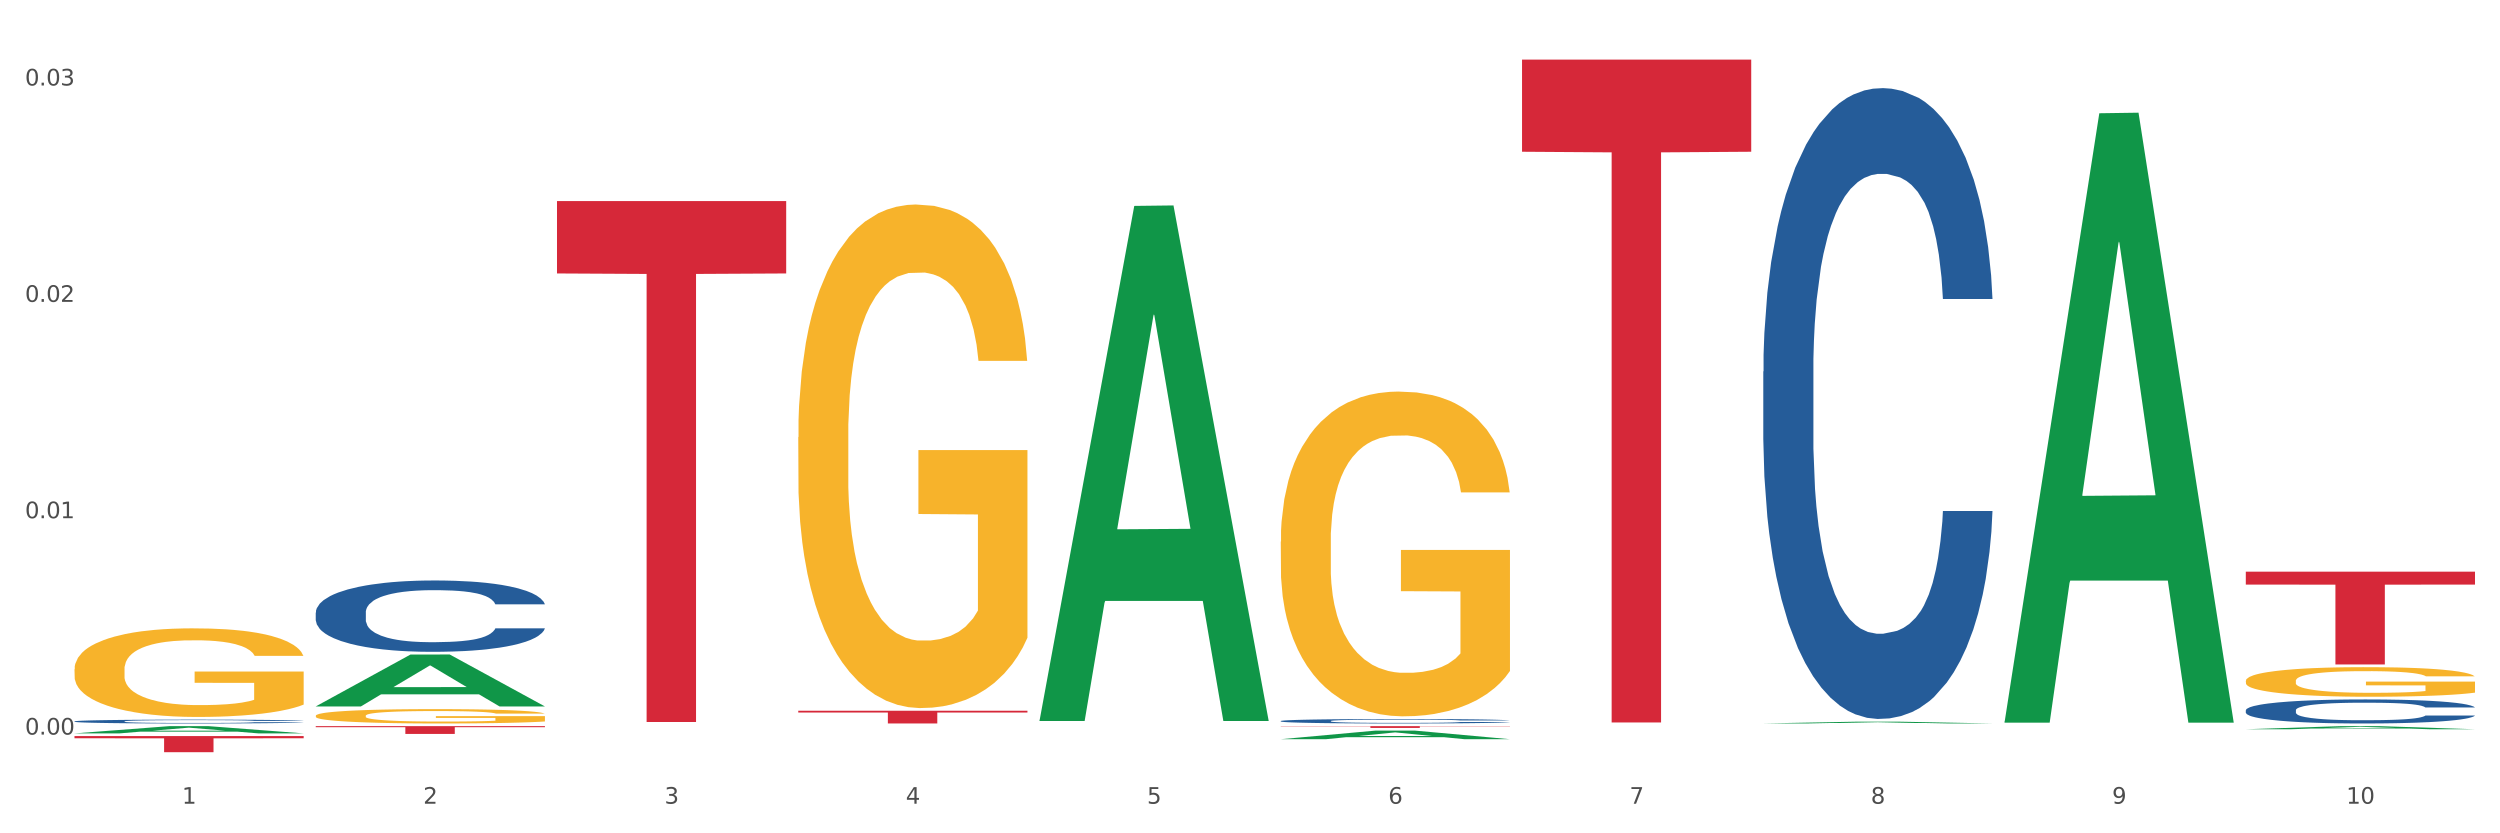
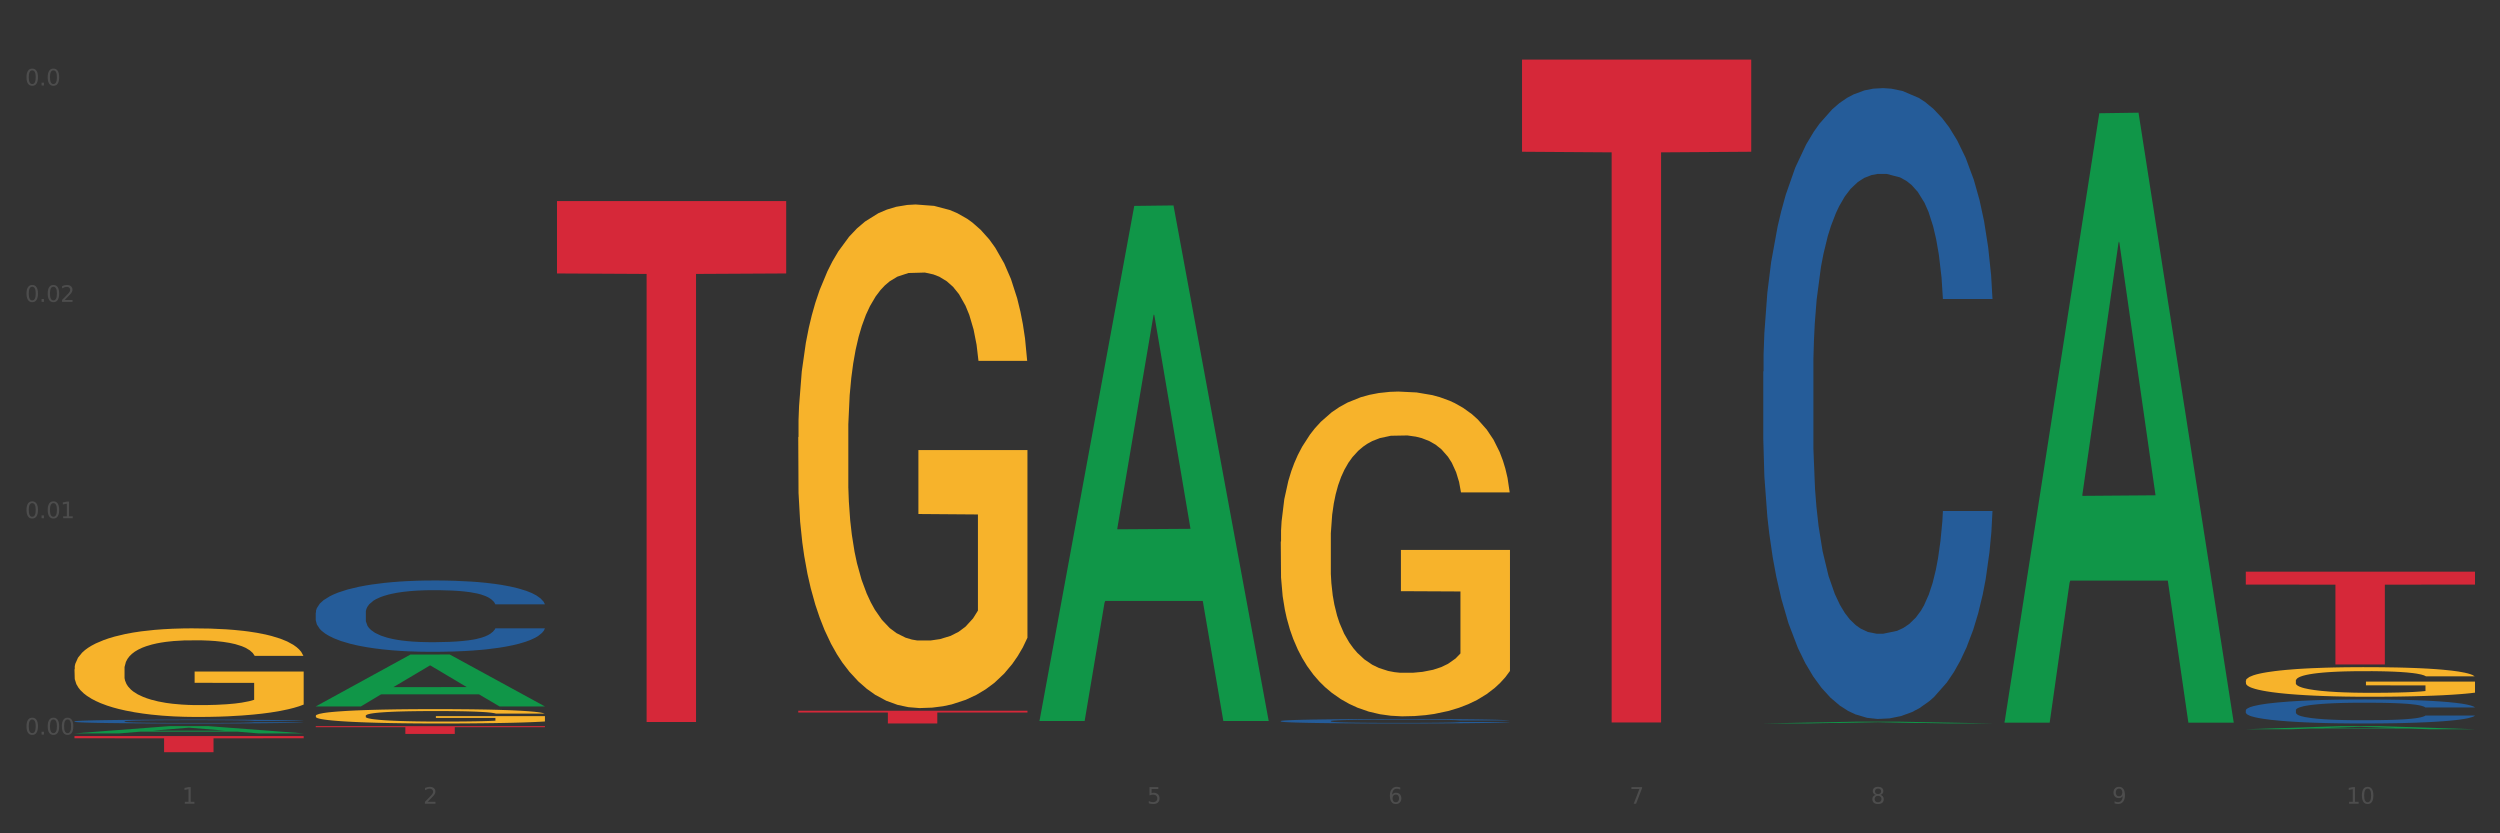
<svg xmlns="http://www.w3.org/2000/svg" xmlns:xlink="http://www.w3.org/1999/xlink" width="1080pt" height="360pt" viewBox="0 0 1080 360" version="1.1">
  <rect x="0" y="0" width="1080" height="360" fill="#333333" stroke="none" />
  <defs>
    <style type="text/css">*{stroke-linejoin: round; stroke-linecap: butt}</style>
  </defs>
  <g id="figure_1">
    <g id="patch_1">
-       <path d="M 0 360  L 1080 360  L 1080 0  L 0 0  z " style="fill: #ffffff; stroke: #ffffff; stroke-linejoin: miter" />
-     </g>
+       </g>
    <g id="axes_1">
      <g id="matplotlib.axis_1">
        <g id="xtick_1">
          <g id="text_1">
            <g style="fill: #4d4d4d" transform="translate(78.627 347.204) scale(0.096 -0.096)">
              <defs>
                <path id="DejaVuSans-31" d="M 794 531  L 1825 531  L 1825 4091  L 703 3866  L 703 4441  L 1819 4666  L 2450 4666  L 2450 531  L 3481 531  L 3481 0  L 794 0  L 794 531  z " transform="scale(0.016)" />
              </defs>
              <use xlink:href="#DejaVuSans-31" />
            </g>
          </g>
        </g>
        <g id="xtick_2">
          <g id="text_2">
            <g style="fill: #4d4d4d" transform="translate(182.851 347.204) scale(0.096 -0.096)">
              <defs>
                <path id="DejaVuSans-32" d="M 1228 531  L 3431 531  L 3431 0  L 469 0  L 469 531  Q 828 903 1448 1529  Q 2069 2156 2228 2338  Q 2531 2678 2651 2914  Q 2772 3150 2772 3378  Q 2772 3750 2511 3984  Q 2250 4219 1831 4219  Q 1534 4219 1204 4116  Q 875 4013 500 3803  L 500 4441  Q 881 4594 1212 4672  Q 1544 4750 1819 4750  Q 2544 4750 2975 4387  Q 3406 4025 3406 3419  Q 3406 3131 3298 2873  Q 3191 2616 2906 2266  Q 2828 2175 2409 1742  Q 1991 1309 1228 531  z " transform="scale(0.016)" />
              </defs>
              <use xlink:href="#DejaVuSans-32" />
            </g>
          </g>
        </g>
        <g id="xtick_3">
          <g id="text_3">
            <g style="fill: #4d4d4d" transform="translate(287.074 347.204) scale(0.096 -0.096)">
              <defs>
-                 <path id="DejaVuSans-33" d="M 2597 2516  Q 3050 2419 3304 2112  Q 3559 1806 3559 1356  Q 3559 666 3084 287  Q 2609 -91 1734 -91  Q 1441 -91 1130 -33  Q 819 25 488 141  L 488 750  Q 750 597 1062 519  Q 1375 441 1716 441  Q 2309 441 2620 675  Q 2931 909 2931 1356  Q 2931 1769 2642 2001  Q 2353 2234 1838 2234  L 1294 2234  L 1294 2753  L 1863 2753  Q 2328 2753 2575 2939  Q 2822 3125 2822 3475  Q 2822 3834 2567 4026  Q 2313 4219 1838 4219  Q 1578 4219 1281 4162  Q 984 4106 628 3988  L 628 4550  Q 988 4650 1302 4700  Q 1616 4750 1894 4750  Q 2613 4750 3031 4423  Q 3450 4097 3450 3541  Q 3450 3153 3228 2886  Q 3006 2619 2597 2516  z " transform="scale(0.016)" />
-               </defs>
+                 </defs>
              <use xlink:href="#DejaVuSans-33" />
            </g>
          </g>
        </g>
        <g id="xtick_4">
          <g id="text_4">
            <g style="fill: #4d4d4d" transform="translate(391.298 347.204) scale(0.096 -0.096)">
              <defs>
-                 <path id="DejaVuSans-34" d="M 2419 4116  L 825 1625  L 2419 1625  L 2419 4116  z M 2253 4666  L 3047 4666  L 3047 1625  L 3713 1625  L 3713 1100  L 3047 1100  L 3047 0  L 2419 0  L 2419 1100  L 313 1100  L 313 1709  L 2253 4666  z " transform="scale(0.016)" />
-               </defs>
+                 </defs>
              <use xlink:href="#DejaVuSans-34" />
            </g>
          </g>
        </g>
        <g id="xtick_5">
          <g id="text_5">
            <g style="fill: #4d4d4d" transform="translate(495.522 347.204) scale(0.096 -0.096)">
              <defs>
                <path id="DejaVuSans-35" d="M 691 4666  L 3169 4666  L 3169 4134  L 1269 4134  L 1269 2991  Q 1406 3038 1543 3061  Q 1681 3084 1819 3084  Q 2600 3084 3056 2656  Q 3513 2228 3513 1497  Q 3513 744 3044 326  Q 2575 -91 1722 -91  Q 1428 -91 1123 -41  Q 819 9 494 109  L 494 744  Q 775 591 1075 516  Q 1375 441 1709 441  Q 2250 441 2565 725  Q 2881 1009 2881 1497  Q 2881 1984 2565 2268  Q 2250 2553 1709 2553  Q 1456 2553 1204 2497  Q 953 2441 691 2322  L 691 4666  z " transform="scale(0.016)" />
              </defs>
              <use xlink:href="#DejaVuSans-35" />
            </g>
          </g>
        </g>
        <g id="xtick_6">
          <g id="text_6">
            <g style="fill: #4d4d4d" transform="translate(599.745 347.204) scale(0.096 -0.096)">
              <defs>
                <path id="DejaVuSans-36" d="M 2113 2584  Q 1688 2584 1439 2293  Q 1191 2003 1191 1497  Q 1191 994 1439 701  Q 1688 409 2113 409  Q 2538 409 2786 701  Q 3034 994 3034 1497  Q 3034 2003 2786 2293  Q 2538 2584 2113 2584  z M 3366 4563  L 3366 3988  Q 3128 4100 2886 4159  Q 2644 4219 2406 4219  Q 1781 4219 1451 3797  Q 1122 3375 1075 2522  Q 1259 2794 1537 2939  Q 1816 3084 2150 3084  Q 2853 3084 3261 2657  Q 3669 2231 3669 1497  Q 3669 778 3244 343  Q 2819 -91 2113 -91  Q 1303 -91 875 529  Q 447 1150 447 2328  Q 447 3434 972 4092  Q 1497 4750 2381 4750  Q 2619 4750 2861 4703  Q 3103 4656 3366 4563  z " transform="scale(0.016)" />
              </defs>
              <use xlink:href="#DejaVuSans-36" />
            </g>
          </g>
        </g>
        <g id="xtick_7">
          <g id="text_7">
            <g style="fill: #4d4d4d" transform="translate(703.969 347.204) scale(0.096 -0.096)">
              <defs>
                <path id="DejaVuSans-37" d="M 525 4666  L 3525 4666  L 3525 4397  L 1831 0  L 1172 0  L 2766 4134  L 525 4134  L 525 4666  z " transform="scale(0.016)" />
              </defs>
              <use xlink:href="#DejaVuSans-37" />
            </g>
          </g>
        </g>
        <g id="xtick_8">
          <g id="text_8">
            <g style="fill: #4d4d4d" transform="translate(808.193 347.204) scale(0.096 -0.096)">
              <defs>
                <path id="DejaVuSans-38" d="M 2034 2216  Q 1584 2216 1326 1975  Q 1069 1734 1069 1313  Q 1069 891 1326 650  Q 1584 409 2034 409  Q 2484 409 2743 651  Q 3003 894 3003 1313  Q 3003 1734 2745 1975  Q 2488 2216 2034 2216  z M 1403 2484  Q 997 2584 770 2862  Q 544 3141 544 3541  Q 544 4100 942 4425  Q 1341 4750 2034 4750  Q 2731 4750 3128 4425  Q 3525 4100 3525 3541  Q 3525 3141 3298 2862  Q 3072 2584 2669 2484  Q 3125 2378 3379 2068  Q 3634 1759 3634 1313  Q 3634 634 3220 271  Q 2806 -91 2034 -91  Q 1263 -91 848 271  Q 434 634 434 1313  Q 434 1759 690 2068  Q 947 2378 1403 2484  z M 1172 3481  Q 1172 3119 1398 2916  Q 1625 2713 2034 2713  Q 2441 2713 2670 2916  Q 2900 3119 2900 3481  Q 2900 3844 2670 4047  Q 2441 4250 2034 4250  Q 1625 4250 1398 4047  Q 1172 3844 1172 3481  z " transform="scale(0.016)" />
              </defs>
              <use xlink:href="#DejaVuSans-38" />
            </g>
          </g>
        </g>
        <g id="xtick_9">
          <g id="text_9">
            <g style="fill: #4d4d4d" transform="translate(912.416 347.204) scale(0.096 -0.096)">
              <defs>
                <path id="DejaVuSans-39" d="M 703 97  L 703 672  Q 941 559 1184 500  Q 1428 441 1663 441  Q 2288 441 2617 861  Q 2947 1281 2994 2138  Q 2813 1869 2534 1725  Q 2256 1581 1919 1581  Q 1219 1581 811 2004  Q 403 2428 403 3163  Q 403 3881 828 4315  Q 1253 4750 1959 4750  Q 2769 4750 3195 4129  Q 3622 3509 3622 2328  Q 3622 1225 3098 567  Q 2575 -91 1691 -91  Q 1453 -91 1209 -44  Q 966 3 703 97  z M 1959 2075  Q 2384 2075 2632 2365  Q 2881 2656 2881 3163  Q 2881 3666 2632 3958  Q 2384 4250 1959 4250  Q 1534 4250 1286 3958  Q 1038 3666 1038 3163  Q 1038 2656 1286 2365  Q 1534 2075 1959 2075  z " transform="scale(0.016)" />
              </defs>
              <use xlink:href="#DejaVuSans-39" />
            </g>
          </g>
        </g>
        <g id="xtick_10">
          <g id="text_10">
            <g style="fill: #4d4d4d" transform="translate(1013.586 347.204) scale(0.096 -0.096)">
              <defs>
                <path id="DejaVuSans-30" d="M 2034 4250  Q 1547 4250 1301 3770  Q 1056 3291 1056 2328  Q 1056 1369 1301 889  Q 1547 409 2034 409  Q 2525 409 2770 889  Q 3016 1369 3016 2328  Q 3016 3291 2770 3770  Q 2525 4250 2034 4250  z M 2034 4750  Q 2819 4750 3233 4129  Q 3647 3509 3647 2328  Q 3647 1150 3233 529  Q 2819 -91 2034 -91  Q 1250 -91 836 529  Q 422 1150 422 2328  Q 422 3509 836 4129  Q 1250 4750 2034 4750  z " transform="scale(0.016)" />
              </defs>
              <use xlink:href="#DejaVuSans-31" />
              <use xlink:href="#DejaVuSans-30" transform="translate(63.623 0)" />
            </g>
          </g>
        </g>
        <g id="xtick_11" />
        <g id="xtick_12" />
        <g id="xtick_13" />
        <g id="xtick_14" />
        <g id="xtick_15" />
        <g id="xtick_16" />
        <g id="xtick_17" />
        <g id="xtick_18" />
        <g id="xtick_19" />
      </g>
      <g id="matplotlib.axis_2">
        <g id="ytick_1">
          <g id="text_11">
            <g style="fill: #4d4d4d" transform="translate(10.8 317.342) scale(0.096 -0.096)">
              <defs>
                <path id="DejaVuSans-2e" d="M 684 794  L 1344 794  L 1344 0  L 684 0  L 684 794  z " transform="scale(0.016)" />
              </defs>
              <use xlink:href="#DejaVuSans-30" />
              <use xlink:href="#DejaVuSans-2e" transform="translate(63.623 0)" />
              <use xlink:href="#DejaVuSans-30" transform="translate(95.41 0)" />
              <use xlink:href="#DejaVuSans-30" transform="translate(159.033 0)" />
            </g>
          </g>
        </g>
        <g id="ytick_2">
          <g id="text_12">
            <g style="fill: #4d4d4d" transform="translate(10.8 223.873) scale(0.096 -0.096)">
              <use xlink:href="#DejaVuSans-30" />
              <use xlink:href="#DejaVuSans-2e" transform="translate(63.623 0)" />
              <use xlink:href="#DejaVuSans-30" transform="translate(95.41 0)" />
              <use xlink:href="#DejaVuSans-31" transform="translate(159.033 0)" />
            </g>
          </g>
        </g>
        <g id="ytick_3">
          <g id="text_13">
            <g style="fill: #4d4d4d" transform="translate(10.8 130.403) scale(0.096 -0.096)">
              <use xlink:href="#DejaVuSans-30" />
              <use xlink:href="#DejaVuSans-2e" transform="translate(63.623 0)" />
              <use xlink:href="#DejaVuSans-30" transform="translate(95.41 0)" />
              <use xlink:href="#DejaVuSans-32" transform="translate(159.033 0)" />
            </g>
          </g>
        </g>
        <g id="ytick_4">
          <g id="text_14">
            <g style="fill: #4d4d4d" transform="translate(10.8 36.933) scale(0.096 -0.096)">
              <use xlink:href="#DejaVuSans-30" />
              <use xlink:href="#DejaVuSans-2e" transform="translate(63.623 0)" />
              <use xlink:href="#DejaVuSans-30" transform="translate(95.41 0)" />
              <use xlink:href="#DejaVuSans-33" transform="translate(159.033 0)" />
            </g>
          </g>
        </g>
        <g id="ytick_5" />
        <g id="ytick_6" />
        <g id="ytick_7" />
      </g>
      <g id="PolyCollection_1">
        <path d="M 32.175 316.815  L 32.277 316.812  L 73.107 313.698  L 90.051 313.695  L 131.187 316.821  L 111.589 316.821  L 102.709 316.093  L 60.552 316.093  L 60.246 316.105  L 51.671 316.821  L 32.175 316.821  L 32.175 316.815  L 65.86 315.659  L 97.401 315.656  L 81.783 314.361  L 81.579 314.355  L 81.375 314.364  L 65.758 315.656  L 65.86 315.659  L 32.175 316.815  z " clip-path="url(#pf952dba1de)" style="fill: #109648" />
        <path d="M 32.175 289.135  L 32.292 289.1  L 32.292 287.841  L 32.526 286.757  L 33.695 284.135  L 35.448 281.968  L 36.734 280.814  L 38.02 279.87  L 39.54 278.926  L 41.41 277.947  L 44.8 276.514  L 46.904 275.78  L 49.476 275.01  L 54.152 273.892  L 57.542 273.262  L 61.049 272.738  L 66.777 272.109  L 70.517 271.829  L 74.492 271.619  L 79.285 271.479  L 82.909 271.444  L 90.858 271.549  L 97.638 271.864  L 100.911 272.109  L 105.119 272.528  L 107.34 272.808  L 110.964 273.367  L 114.705 274.101  L 117.277 274.731  L 121.134 275.919  L 124.057 277.108  L 126.745 278.576  L 128.148 279.59  L 129.2 280.534  L 130.135 281.618  L 131.071 283.331  L 110.029 283.331  L 109.211 282.108  L 107.925 280.954  L 106.054 279.835  L 104.418 279.136  L 101.612 278.262  L 99.041 277.702  L 96.352 277.283  L 93.079 276.933  L 90.507 276.758  L 86.883 276.619  L 79.752 276.654  L 74.96 276.933  L 71.686 277.283  L 69.582 277.598  L 67.712 277.947  L 65.608 278.437  L 63.153 279.171  L 61.399 279.835  L 59.646 280.674  L 58.243 281.513  L 56.957 282.492  L 55.905 283.541  L 55.087 284.625  L 54.386 285.953  L 53.801 288.156  L 53.801 292.946  L 54.035 294.029  L 54.619 295.463  L 55.321 296.547  L 56.49 297.84  L 57.542 298.714  L 59.529 299.973  L 61.75 301.022  L 63.504 301.686  L 65.257 302.245  L 68.296 303.014  L 71.686 303.644  L 74.609 304.028  L 78.583 304.378  L 81.272 304.518  L 83.61 304.588  L 89.338 304.588  L 93.429 304.483  L 97.988 304.238  L 101.495 303.923  L 104.418 303.539  L 107.691 302.91  L 109.795 302.315  L 109.795 295.008  L 84.078 294.973  L 84.078 290.114  L 131.187 290.114  L 131.187 304.378  L 129.2 305.112  L 126.979 305.776  L 124.641 306.371  L 121.134 307.105  L 116.926 307.804  L 113.185 308.294  L 109.211 308.713  L 104.535 309.098  L 98.456 309.447  L 94.715 309.587  L 90.039 309.692  L 84.545 309.727  L 79.752 309.657  L 75.076 309.482  L 70.167 309.168  L 65.374 308.713  L 61.75 308.259  L 58.126 307.699  L 54.269 306.965  L 51.229 306.266  L 48.891 305.637  L 46.32 304.832  L 43.514 303.784  L 41.41 302.84  L 39.54 301.861  L 37.552 300.602  L 36.15 299.518  L 34.747 298.155  L 33.928 297.141  L 32.993 295.568  L 32.292 293.365  L 32.175 289.135  z " clip-path="url(#pf952dba1de)" style="fill: #f7b32b" />
        <path d="M 970.188 306.822  L 970.305 306.812  L 970.305 306.546  L 970.656 306.186  L 971.943 305.522  L 973.582 305.019  L 976.39 304.43  L 977.912 304.184  L 979.902 303.908  L 983.998 303.462  L 988.679 303.083  L 991.956 302.874  L 994.414 302.741  L 999.915 302.504  L 1003.075 302.4  L 1006.352 302.314  L 1009.161 302.257  L 1013.842 302.191  L 1017.587 302.162  L 1021.917 302.153  L 1025.546 302.162  L 1030.344 302.2  L 1037.366 302.314  L 1040.058 302.381  L 1043.686 302.495  L 1047.431 302.646  L 1050.474 302.798  L 1053.985 303.016  L 1057.613 303.301  L 1061.125 303.662  L 1063.582 303.994  L 1065.572 304.345  L 1067.327 304.772  L 1068.615 305.237  L 1069.2 305.626  L 1047.782 305.626  L 1047.197 305.275  L 1046.027 304.895  L 1044.857 304.639  L 1043.569 304.43  L 1041.58 304.193  L 1039.824 304.041  L 1036.898 303.861  L 1034.206 303.747  L 1031.983 303.681  L 1029.291 303.624  L 1023.556 303.567  L 1019.46 303.567  L 1016.885 303.586  L 1013.725 303.633  L 1011.033 303.7  L 1007.873 303.814  L 1005.415 303.937  L 1002.958 304.098  L 1001.553 304.212  L 999.447 304.421  L 998.042 304.592  L 996.17 304.886  L 995.116 305.095  L 993.244 305.635  L 992.424 306.034  L 992.073 306.309  L 991.839 306.613  L 991.839 308.093  L 992.541 308.757  L 993.127 309.042  L 994.063 309.365  L 995.818 309.782  L 998.393 310.19  L 1001.085 310.484  L 1003.309 310.665  L 1005.415 310.797  L 1007.522 310.902  L 1010.097 310.997  L 1012.203 311.054  L 1015.363 311.111  L 1019.109 311.139  L 1022.035 311.139  L 1028.003 311.092  L 1030.695 311.044  L 1033.27 310.978  L 1036.079 310.873  L 1038.303 310.759  L 1039.59 310.674  L 1041.697 310.494  L 1043.335 310.304  L 1044.739 310.086  L 1045.676 309.896  L 1046.729 309.611  L 1047.548 309.289  L 1047.782 309.118  L 1069.2 309.118  L 1068.732 309.459  L 1067.913 309.792  L 1066.274 310.238  L 1064.987 310.494  L 1062.997 310.807  L 1060.89 311.073  L 1057.965 311.367  L 1055.273 311.585  L 1052.464 311.775  L 1049.421 311.946  L 1043.92 312.183  L 1041.931 312.249  L 1037.717 312.363  L 1034.44 312.43  L 1029.642 312.496  L 1024.726 312.534  L 1019.577 312.543  L 1015.012 312.524  L 1009.98 312.467  L 1006.82 312.411  L 1003.309 312.325  L 999.212 312.192  L 995.35 312.031  L 991.722 311.841  L 988.328 311.623  L 985.168 311.376  L 981.072 310.968  L 978.029 310.57  L 975.805 310.2  L 974.284 309.886  L 972.762 309.488  L 971.943 309.213  L 970.656 308.549  L 970.188 307.932  L 970.188 306.822  z " clip-path="url(#pf952dba1de)" style="fill: #255c99" />
        <path d="M 761.74 160.517  L 761.857 160.268  L 761.857 153.299  L 762.208 143.841  L 763.496 126.419  L 765.134 113.228  L 767.943 97.797  L 769.465 91.326  L 771.454 84.109  L 775.551 72.411  L 780.232 62.455  L 783.509 56.98  L 785.967 53.495  L 791.467 47.273  L 794.627 44.536  L 797.904 42.296  L 800.713 40.802  L 805.395 39.06  L 809.14 38.313  L 813.47 38.064  L 817.098 38.313  L 821.897 39.309  L 828.919 42.296  L 831.611 44.038  L 835.239 47.024  L 838.984 51.007  L 842.027 54.989  L 845.538 60.713  L 849.166 68.18  L 852.677 77.637  L 855.135 86.349  L 857.125 95.557  L 858.88 106.757  L 860.168 118.953  L 860.753 129.157  L 839.335 129.157  L 838.75 119.948  L 837.58 109.993  L 836.409 103.273  L 835.122 97.797  L 833.132 91.575  L 831.377 87.593  L 828.451 82.864  L 825.759 79.877  L 823.535 78.135  L 820.843 76.642  L 815.109 75.149  L 811.012 75.149  L 808.438 75.646  L 805.278 76.891  L 802.586 78.633  L 799.426 81.62  L 796.968 84.855  L 794.51 89.086  L 793.106 92.073  L 790.999 97.548  L 789.595 102.028  L 787.722 109.744  L 786.669 115.219  L 784.796 129.406  L 783.977 139.859  L 783.626 147.077  L 783.392 155.041  L 783.392 193.868  L 784.094 211.29  L 784.679 218.756  L 785.616 227.218  L 787.371 238.169  L 789.946 248.872  L 792.638 256.587  L 794.862 261.316  L 796.968 264.8  L 799.075 267.538  L 801.65 270.027  L 803.756 271.52  L 806.916 273.014  L 810.661 273.76  L 813.587 273.76  L 819.556 272.516  L 822.248 271.271  L 824.823 269.529  L 827.632 266.791  L 829.855 263.805  L 831.143 261.565  L 833.249 256.836  L 834.888 251.858  L 836.292 246.134  L 837.229 241.156  L 838.282 233.69  L 839.101 225.227  L 839.335 220.747  L 860.753 220.747  L 860.285 229.707  L 859.465 238.418  L 857.827 250.116  L 856.539 256.836  L 854.55 265.049  L 852.443 272.018  L 849.517 279.734  L 846.825 285.458  L 844.017 290.436  L 840.974 294.916  L 835.473 301.138  L 833.483 302.88  L 829.27 305.867  L 825.993 307.609  L 821.195 309.351  L 816.279 310.347  L 811.13 310.596  L 806.565 310.098  L 801.533 308.604  L 798.373 307.111  L 794.862 304.871  L 790.765 301.387  L 786.903 297.156  L 783.275 292.178  L 779.881 286.454  L 776.721 279.982  L 772.625 269.28  L 769.582 258.827  L 767.358 249.121  L 765.837 240.907  L 764.315 230.454  L 763.496 223.236  L 762.208 205.814  L 761.74 189.637  L 761.74 160.517  z " clip-path="url(#pf952dba1de)" style="fill: #255c99" />
        <path d="M 553.293 311.478  L 553.41 311.476  L 553.41 311.427  L 553.761 311.359  L 555.049 311.236  L 556.687 311.142  L 559.496 311.033  L 561.017 310.987  L 563.007 310.935  L 567.103 310.852  L 571.785 310.782  L 575.062 310.743  L 577.52 310.718  L 583.02 310.674  L 586.18 310.654  L 589.457 310.639  L 592.266 310.628  L 596.948 310.616  L 600.693 310.61  L 605.023 310.608  L 608.651 310.61  L 613.45 310.617  L 620.472 310.639  L 623.164 310.651  L 626.792 310.672  L 630.537 310.7  L 633.58 310.729  L 637.091 310.769  L 640.719 310.822  L 644.23 310.889  L 646.688 310.951  L 648.677 311.017  L 650.433 311.096  L 651.72 311.183  L 652.306 311.255  L 630.888 311.255  L 630.303 311.19  L 629.132 311.119  L 627.962 311.071  L 626.675 311.033  L 624.685 310.988  L 622.929 310.96  L 620.004 310.927  L 617.312 310.905  L 615.088 310.893  L 612.396 310.882  L 606.661 310.872  L 602.565 310.872  L 599.99 310.875  L 596.83 310.884  L 594.139 310.896  L 590.979 310.918  L 588.521 310.941  L 586.063 310.971  L 584.659 310.992  L 582.552 311.031  L 581.148 311.063  L 579.275 311.117  L 578.222 311.156  L 576.349 311.257  L 575.53 311.331  L 575.179 311.382  L 574.945 311.439  L 574.945 311.715  L 575.647 311.838  L 576.232 311.891  L 577.168 311.951  L 578.924 312.029  L 581.499 312.105  L 584.191 312.16  L 586.414 312.194  L 588.521 312.218  L 590.628 312.238  L 593.202 312.255  L 595.309 312.266  L 598.469 312.277  L 602.214 312.282  L 605.14 312.282  L 611.109 312.273  L 613.801 312.264  L 616.375 312.252  L 619.184 312.232  L 621.408 312.211  L 622.695 312.195  L 624.802 312.162  L 626.441 312.126  L 627.845 312.086  L 628.781 312.05  L 629.835 311.997  L 630.654 311.937  L 630.888 311.905  L 652.306 311.905  L 651.837 311.969  L 651.018 312.031  L 649.38 312.114  L 648.092 312.162  L 646.103 312.22  L 643.996 312.269  L 641.07 312.324  L 638.378 312.365  L 635.569 312.4  L 632.526 312.432  L 627.026 312.476  L 625.036 312.489  L 620.823 312.51  L 617.546 312.522  L 612.747 312.535  L 607.832 312.542  L 602.682 312.543  L 598.118 312.54  L 593.085 312.529  L 589.925 312.519  L 586.414 312.503  L 582.318 312.478  L 578.456 312.448  L 574.828 312.413  L 571.434 312.372  L 568.274 312.326  L 564.177 312.25  L 561.135 312.176  L 558.911 312.107  L 557.389 312.049  L 555.868 311.974  L 555.049 311.923  L 553.761 311.799  L 553.293 311.685  L 553.293 311.478  z " clip-path="url(#pf952dba1de)" style="fill: #255c99" />
        <path d="M 136.399 264.614  L 136.516 264.586  L 136.516 263.797  L 136.867 262.728  L 138.154 260.757  L 139.793 259.265  L 142.602 257.52  L 144.123 256.788  L 146.113 255.972  L 150.209 254.649  L 154.89 253.523  L 158.167 252.904  L 160.625 252.51  L 166.126 251.806  L 169.286 251.496  L 172.563 251.243  L 175.372 251.074  L 180.053 250.877  L 183.798 250.792  L 188.129 250.764  L 191.757 250.792  L 196.555 250.905  L 203.577 251.243  L 206.269 251.44  L 209.897 251.778  L 213.642 252.228  L 216.685 252.678  L 220.196 253.326  L 223.824 254.17  L 227.336 255.24  L 229.793 256.225  L 231.783 257.267  L 233.538 258.534  L 234.826 259.913  L 235.411 261.067  L 213.993 261.067  L 213.408 260.025  L 212.238 258.899  L 211.068 258.139  L 209.78 257.52  L 207.791 256.816  L 206.035 256.366  L 203.109 255.831  L 200.417 255.493  L 198.194 255.296  L 195.502 255.127  L 189.767 254.959  L 185.671 254.959  L 183.096 255.015  L 179.936 255.156  L 177.244 255.353  L 174.084 255.69  L 171.626 256.056  L 169.169 256.535  L 167.764 256.873  L 165.658 257.492  L 164.253 257.999  L 162.381 258.871  L 161.327 259.491  L 159.455 261.095  L 158.635 262.277  L 158.284 263.094  L 158.05 263.994  L 158.05 268.386  L 158.752 270.356  L 159.338 271.201  L 160.274 272.158  L 162.029 273.396  L 164.604 274.607  L 167.296 275.479  L 169.52 276.014  L 171.626 276.408  L 173.733 276.718  L 176.308 276.999  L 178.415 277.168  L 181.575 277.337  L 185.32 277.422  L 188.246 277.422  L 194.214 277.281  L 196.906 277.14  L 199.481 276.943  L 202.29 276.633  L 204.514 276.296  L 205.801 276.042  L 207.908 275.507  L 209.546 274.944  L 210.951 274.297  L 211.887 273.734  L 212.94 272.89  L 213.759 271.932  L 213.993 271.426  L 235.411 271.426  L 234.943 272.439  L 234.124 273.424  L 232.485 274.747  L 231.198 275.507  L 229.208 276.436  L 227.102 277.225  L 224.176 278.097  L 221.484 278.745  L 218.675 279.308  L 215.632 279.814  L 210.131 280.518  L 208.142 280.715  L 203.928 281.053  L 200.651 281.25  L 195.853 281.447  L 190.937 281.56  L 185.788 281.588  L 181.223 281.531  L 176.191 281.362  L 173.031 281.194  L 169.52 280.94  L 165.424 280.546  L 161.561 280.068  L 157.933 279.505  L 154.539 278.857  L 151.379 278.125  L 147.283 276.915  L 144.24 275.733  L 142.016 274.635  L 140.495 273.706  L 138.973 272.524  L 138.154 271.707  L 136.867 269.737  L 136.399 267.907  L 136.399 264.614  z " clip-path="url(#pf952dba1de)" style="fill: #255c99" />
        <path d="M 32.175 311.627  L 32.292 311.625  L 32.292 311.583  L 32.643 311.525  L 33.931 311.418  L 35.569 311.338  L 38.378 311.244  L 39.899 311.204  L 41.889 311.16  L 45.985 311.089  L 50.667 311.028  L 53.944 310.994  L 56.401 310.973  L 61.902 310.935  L 65.062 310.918  L 68.339 310.905  L 71.148 310.895  L 75.829 310.885  L 79.575 310.88  L 83.905 310.879  L 87.533 310.88  L 92.331 310.886  L 99.354 310.905  L 102.045 310.915  L 105.674 310.933  L 109.419 310.958  L 112.462 310.982  L 115.973 311.017  L 119.601 311.063  L 123.112 311.12  L 125.57 311.174  L 127.559 311.23  L 129.315 311.298  L 130.602 311.373  L 131.187 311.435  L 109.77 311.435  L 109.185 311.379  L 108.014 311.318  L 106.844 311.277  L 105.557 311.244  L 103.567 311.206  L 101.811 311.181  L 98.886 311.152  L 96.194 311.134  L 93.97 311.123  L 91.278 311.114  L 85.543 311.105  L 81.447 311.105  L 78.872 311.108  L 75.712 311.116  L 73.021 311.127  L 69.861 311.145  L 67.403 311.165  L 64.945 311.19  L 63.541 311.209  L 61.434 311.242  L 60.03 311.269  L 58.157 311.317  L 57.104 311.35  L 55.231 311.437  L 54.412 311.501  L 54.061 311.545  L 53.827 311.593  L 53.827 311.83  L 54.529 311.937  L 55.114 311.982  L 56.05 312.034  L 57.806 312.101  L 60.381 312.166  L 63.072 312.213  L 65.296 312.242  L 67.403 312.264  L 69.509 312.28  L 72.084 312.296  L 74.191 312.305  L 77.351 312.314  L 81.096 312.318  L 84.022 312.318  L 89.991 312.311  L 92.683 312.303  L 95.257 312.293  L 98.066 312.276  L 100.29 312.258  L 101.577 312.244  L 103.684 312.215  L 105.322 312.185  L 106.727 312.15  L 107.663 312.119  L 108.717 312.074  L 109.536 312.022  L 109.77 311.995  L 131.187 311.995  L 130.719 312.049  L 129.9 312.103  L 128.262 312.174  L 126.974 312.215  L 124.985 312.265  L 122.878 312.308  L 119.952 312.355  L 117.26 312.39  L 114.451 312.42  L 111.408 312.448  L 105.908 312.486  L 103.918 312.496  L 99.705 312.514  L 96.428 312.525  L 91.629 312.536  L 86.714 312.542  L 81.564 312.543  L 77 312.54  L 71.967 312.531  L 68.807 312.522  L 65.296 312.508  L 61.2 312.487  L 57.338 312.461  L 53.71 312.431  L 50.316 312.396  L 47.156 312.356  L 43.059 312.291  L 40.016 312.227  L 37.793 312.168  L 36.271 312.118  L 34.75 312.054  L 33.931 312.01  L 32.643 311.903  L 32.175 311.805  L 32.175 311.627  z " clip-path="url(#pf952dba1de)" style="fill: #255c99" />
        <path d="M 970.188 294.123  L 970.304 294.112  L 970.304 293.691  L 970.538 293.329  L 971.707 292.454  L 973.461 291.73  L 974.747 291.344  L 976.032 291.029  L 977.552 290.714  L 979.422 290.387  L 982.813 289.908  L 984.917 289.663  L 987.488 289.406  L 992.164 289.032  L 995.554 288.822  L 999.061 288.647  L 1004.789 288.437  L 1008.53 288.343  L 1012.505 288.273  L 1017.297 288.227  L 1020.921 288.215  L 1028.87 288.25  L 1035.65 288.355  L 1038.923 288.437  L 1043.132 288.577  L 1045.353 288.67  L 1048.977 288.857  L 1052.717 289.102  L 1055.289 289.313  L 1059.147 289.71  L 1062.069 290.107  L 1064.758 290.597  L 1066.161 290.936  L 1067.213 291.251  L 1068.148 291.613  L 1069.083 292.185  L 1048.041 292.185  L 1047.223 291.776  L 1045.937 291.391  L 1044.067 291.017  L 1042.43 290.784  L 1039.625 290.492  L 1037.053 290.305  L 1034.364 290.165  L 1031.091 290.048  L 1028.52 289.99  L 1024.896 289.943  L 1017.765 289.955  L 1012.972 290.048  L 1009.699 290.165  L 1007.595 290.27  L 1005.724 290.387  L 1003.62 290.55  L 1001.165 290.795  L 999.412 291.017  L 997.659 291.298  L 996.256 291.578  L 994.97 291.905  L 993.918 292.255  L 993.1 292.617  L 992.398 293.061  L 991.814 293.796  L 991.814 295.396  L 992.047 295.758  L 992.632 296.237  L 993.333 296.599  L 994.502 297.031  L 995.554 297.323  L 997.542 297.743  L 999.763 298.094  L 1001.516 298.316  L 1003.27 298.502  L 1006.309 298.759  L 1009.699 298.969  L 1012.621 299.098  L 1016.596 299.215  L 1019.285 299.261  L 1021.623 299.285  L 1027.351 299.285  L 1031.442 299.25  L 1036.001 299.168  L 1039.508 299.063  L 1042.43 298.934  L 1045.704 298.724  L 1047.808 298.526  L 1047.808 296.085  L 1022.09 296.074  L 1022.09 294.45  L 1069.2 294.45  L 1069.2 299.215  L 1067.213 299.46  L 1064.992 299.682  L 1062.654 299.88  L 1059.147 300.125  L 1054.938 300.359  L 1051.198 300.522  L 1047.223 300.663  L 1042.547 300.791  L 1036.469 300.908  L 1032.728 300.955  L 1028.052 300.99  L 1022.558 301.001  L 1017.765 300.978  L 1013.089 300.919  L 1008.179 300.814  L 1003.387 300.663  L 999.763 300.511  L 996.139 300.324  L 992.281 300.079  L 989.242 299.845  L 986.904 299.635  L 984.332 299.366  L 981.527 299.016  L 979.422 298.701  L 977.552 298.374  L 975.565 297.954  L 974.162 297.592  L 972.759 297.136  L 971.941 296.797  L 971.006 296.272  L 970.304 295.536  L 970.188 294.123  z " clip-path="url(#pf952dba1de)" style="fill: #f7b32b" />
        <path d="M 553.293 233.987  L 553.41 233.859  L 553.41 229.246  L 553.644 225.274  L 554.813 215.664  L 556.566 207.72  L 557.852 203.491  L 559.138 200.032  L 560.658 196.572  L 562.528 192.985  L 565.918 187.731  L 568.022 185.04  L 570.594 182.222  L 575.27 178.121  L 578.66 175.815  L 582.167 173.893  L 587.895 171.587  L 591.636 170.562  L 595.61 169.793  L 600.403 169.28  L 604.027 169.152  L 611.976 169.536  L 618.756 170.69  L 622.029 171.587  L 626.237 173.124  L 628.458 174.149  L 632.082 176.199  L 635.823 178.89  L 638.395 181.197  L 642.252 185.553  L 645.175 189.909  L 647.863 195.291  L 649.266 199.007  L 650.318 202.466  L 651.253 206.439  L 652.189 212.717  L 631.147 212.717  L 630.329 208.232  L 629.043 204.004  L 627.173 199.904  L 625.536 197.341  L 622.73 194.138  L 620.159 192.088  L 617.47 190.55  L 614.197 189.269  L 611.625 188.628  L 608.001 188.116  L 600.87 188.244  L 596.078 189.269  L 592.805 190.55  L 590.7 191.703  L 588.83 192.985  L 586.726 194.779  L 584.271 197.469  L 582.518 199.904  L 580.764 202.979  L 579.361 206.054  L 578.075 209.642  L 577.023 213.486  L 576.205 217.458  L 575.504 222.327  L 574.919 230.399  L 574.919 247.953  L 575.153 251.925  L 575.737 257.179  L 576.439 261.151  L 577.608 265.892  L 578.66 269.095  L 580.647 273.708  L 582.868 277.552  L 584.622 279.986  L 586.375 282.036  L 589.415 284.855  L 592.805 287.162  L 595.727 288.571  L 599.702 289.853  L 602.39 290.365  L 604.728 290.621  L 610.456 290.621  L 614.548 290.237  L 619.107 289.34  L 622.613 288.187  L 625.536 286.777  L 628.809 284.471  L 630.913 282.293  L 630.913 255.513  L 605.196 255.385  L 605.196 237.575  L 652.306 237.575  L 652.306 289.853  L 650.318 292.543  L 648.097 294.978  L 645.759 297.156  L 642.252 299.847  L 638.044 302.409  L 634.303 304.203  L 630.329 305.741  L 625.653 307.15  L 619.574 308.432  L 615.833 308.944  L 611.158 309.329  L 605.663 309.457  L 600.87 309.2  L 596.195 308.56  L 591.285 307.407  L 586.492 305.741  L 582.868 304.075  L 579.244 302.025  L 575.387 299.334  L 572.347 296.772  L 570.009 294.465  L 567.438 291.518  L 564.632 287.674  L 562.528 284.215  L 560.658 280.627  L 558.67 276.014  L 557.268 272.042  L 555.865 267.045  L 555.047 263.329  L 554.111 257.563  L 553.41 249.491  L 553.293 233.987  z " clip-path="url(#pf952dba1de)" style="fill: #f7b32b" />
        <path d="M 136.399 309.207  L 136.516 309.201  L 136.516 308.997  L 136.749 308.822  L 137.918 308.397  L 139.672 308.046  L 140.958 307.859  L 142.244 307.706  L 143.763 307.553  L 145.634 307.394  L 149.024 307.162  L 151.128 307.043  L 153.699 306.918  L 158.375 306.737  L 161.765 306.635  L 165.272 306.55  L 171 306.448  L 174.741 306.403  L 178.716 306.369  L 183.508 306.346  L 187.132 306.34  L 195.081 306.357  L 201.861 306.408  L 205.135 306.448  L 209.343 306.516  L 211.564 306.561  L 215.188 306.652  L 218.928 306.771  L 221.5 306.873  L 225.358 307.065  L 228.28 307.258  L 230.969 307.496  L 232.372 307.66  L 233.424 307.813  L 234.359 307.989  L 235.294 308.266  L 214.253 308.266  L 213.434 308.068  L 212.148 307.881  L 210.278 307.7  L 208.641 307.587  L 205.836 307.445  L 203.264 307.354  L 200.576 307.286  L 197.302 307.23  L 194.731 307.201  L 191.107 307.179  L 183.976 307.184  L 179.183 307.23  L 175.91 307.286  L 173.806 307.337  L 171.936 307.394  L 169.831 307.473  L 167.377 307.592  L 165.623 307.7  L 163.87 307.836  L 162.467 307.972  L 161.181 308.13  L 160.129 308.3  L 159.311 308.476  L 158.609 308.691  L 158.025 309.048  L 158.025 309.824  L 158.259 310  L 158.843 310.232  L 159.544 310.408  L 160.713 310.617  L 161.765 310.759  L 163.753 310.963  L 165.974 311.133  L 167.727 311.24  L 169.481 311.331  L 172.52 311.456  L 175.91 311.558  L 178.833 311.62  L 182.807 311.677  L 185.496 311.699  L 187.834 311.711  L 193.562 311.711  L 197.653 311.694  L 202.212 311.654  L 205.719 311.603  L 208.641 311.541  L 211.915 311.439  L 214.019 311.342  L 214.019 310.158  L 188.301 310.153  L 188.301 309.365  L 235.411 309.365  L 235.411 311.677  L 233.424 311.796  L 231.203 311.903  L 228.865 312  L 225.358 312.119  L 221.15 312.232  L 217.409 312.311  L 213.434 312.379  L 208.758 312.441  L 202.68 312.498  L 198.939 312.521  L 194.263 312.538  L 188.769 312.543  L 183.976 312.532  L 179.3 312.504  L 174.39 312.453  L 169.598 312.379  L 165.974 312.305  L 162.35 312.215  L 158.492 312.096  L 155.453 311.983  L 153.115 311.881  L 150.543 311.75  L 147.738 311.58  L 145.634 311.427  L 143.763 311.269  L 141.776 311.065  L 140.373 310.889  L 138.97 310.668  L 138.152 310.504  L 137.217 310.249  L 136.516 309.892  L 136.399 309.207  z " clip-path="url(#pf952dba1de)" style="fill: #f7b32b" />
        <path d="M 32.175 317.973  L 131.187 317.973  L 131.187 318.942  L 92.239 318.949  L 92.239 324.95  L 70.888 324.95  L 70.888 318.949  L 32.175 318.942  L 32.175 317.979  L 32.175 317.973  z " clip-path="url(#pf952dba1de)" style="fill: #d62839" />
        <path d="M 136.399 313.695  L 235.411 313.695  L 235.411 314.161  L 196.463 314.164  L 196.463 317.049  L 175.112 317.049  L 175.112 314.164  L 136.399 314.161  L 136.399 313.698  L 136.399 313.695  z " clip-path="url(#pf952dba1de)" style="fill: #d62839" />
        <path d="M 344.846 188.87  L 344.963 188.672  L 344.963 181.519  L 345.197 175.36  L 346.366 160.459  L 348.119 148.141  L 349.405 141.584  L 350.691 136.22  L 352.21 130.856  L 354.081 125.293  L 357.471 117.147  L 359.575 112.975  L 362.147 108.604  L 366.823 102.246  L 370.213 98.67  L 373.72 95.689  L 379.448 92.113  L 383.188 90.524  L 387.163 89.332  L 391.956 88.537  L 395.579 88.338  L 403.529 88.934  L 410.309 90.722  L 413.582 92.113  L 417.79 94.497  L 420.011 96.087  L 423.635 99.266  L 427.376 103.438  L 429.947 107.014  L 433.805 113.769  L 436.728 120.524  L 439.416 128.869  L 440.819 134.631  L 441.871 139.995  L 442.806 146.154  L 443.741 155.889  L 422.7 155.889  L 421.882 148.936  L 420.596 142.379  L 418.725 136.021  L 417.089 132.048  L 414.283 127.081  L 411.711 123.902  L 409.023 121.518  L 405.75 119.531  L 403.178 118.538  L 399.554 117.743  L 392.423 117.942  L 387.63 119.531  L 384.357 121.518  L 382.253 123.306  L 380.383 125.293  L 378.279 128.074  L 375.824 132.247  L 374.07 136.021  L 372.317 140.79  L 370.914 145.558  L 369.628 151.121  L 368.576 157.082  L 367.758 163.241  L 367.056 170.79  L 366.472 183.307  L 366.472 210.526  L 366.706 216.686  L 367.29 224.831  L 367.992 230.991  L 369.161 238.342  L 370.213 243.309  L 372.2 250.461  L 374.421 256.422  L 376.174 260.197  L 377.928 263.375  L 380.967 267.746  L 384.357 271.323  L 387.28 273.508  L 391.254 275.495  L 393.943 276.29  L 396.281 276.687  L 402.009 276.687  L 406.1 276.091  L 410.659 274.7  L 414.166 272.912  L 417.089 270.727  L 420.362 267.15  L 422.466 263.773  L 422.466 222.249  L 396.748 222.05  L 396.748 194.433  L 443.858 194.433  L 443.858 275.495  L 441.871 279.667  L 439.65 283.442  L 437.312 286.82  L 433.805 290.992  L 429.597 294.966  L 425.856 297.747  L 421.882 300.131  L 417.206 302.317  L 411.127 304.304  L 407.386 305.098  L 402.71 305.694  L 397.216 305.893  L 392.423 305.496  L 387.747 304.502  L 382.838 302.714  L 378.045 300.131  L 374.421 297.548  L 370.797 294.37  L 366.94 290.197  L 363.9 286.224  L 361.562 282.647  L 358.99 278.078  L 356.185 272.117  L 354.081 266.753  L 352.21 261.19  L 350.223 254.037  L 348.82 247.878  L 347.418 240.13  L 346.599 234.368  L 345.664 225.428  L 344.963 212.911  L 344.846 188.87  z " clip-path="url(#pf952dba1de)" style="fill: #f7b32b" />
        <path d="M 344.846 307.045  L 443.858 307.045  L 443.858 307.808  L 404.91 307.813  L 404.91 312.539  L 383.559 312.539  L 383.559 307.813  L 344.846 307.808  L 344.846 307.05  L 344.846 307.045  z " clip-path="url(#pf952dba1de)" style="fill: #d62839" />
        <path d="M 136.399 305.146  L 136.501 305.125  L 177.331 282.76  L 194.275 282.739  L 235.411 305.189  L 215.813 305.189  L 206.932 299.961  L 164.775 299.961  L 164.469 300.045  L 155.895 305.189  L 136.399 305.189  L 136.399 305.146  L 170.083 296.841  L 201.624 296.82  L 186.007 287.524  L 185.803 287.482  L 185.599 287.545  L 169.981 296.82  L 170.083 296.841  L 136.399 305.146  z " clip-path="url(#pf952dba1de)" style="fill: #109648" />
        <path d="M 449.069 311.062  L 449.172 310.853  L 490.001 88.953  L 506.946 88.744  L 548.082 311.48  L 528.484 311.48  L 519.603 259.613  L 477.446 259.613  L 477.14 260.45  L 468.566 311.48  L 449.069 311.48  L 449.069 311.062  L 482.754 228.66  L 514.295 228.451  L 498.678 136.219  L 498.474 135.801  L 498.269 136.428  L 482.652 228.451  L 482.754 228.66  L 449.069 311.062  z " clip-path="url(#pf952dba1de)" style="fill: #109648" />
        <path d="M 240.622 86.859  L 339.635 86.859  L 339.635 118.132  L 300.687 118.343  L 300.687 311.9  L 279.336 311.9  L 279.336 118.343  L 240.622 118.132  L 240.622 87.07  L 240.622 86.859  z " clip-path="url(#pf952dba1de)" style="fill: #d62839" />
        <path d="M 761.74 312.529  L 761.842 312.528  L 802.672 311.748  L 819.617 311.747  L 860.753 312.53  L 841.154 312.53  L 832.274 312.348  L 790.117 312.348  L 789.811 312.351  L 781.237 312.53  L 761.74 312.53  L 761.74 312.529  L 795.425 312.239  L 826.966 312.238  L 811.349 311.914  L 811.144 311.913  L 810.94 311.915  L 795.323 312.238  L 795.425 312.239  L 761.74 312.529  z " clip-path="url(#pf952dba1de)" style="fill: #109648" />
        <path d="M 865.964 311.703  L 866.066 311.455  L 906.896 48.927  L 923.84 48.679  L 964.976 312.198  L 945.378 312.198  L 936.498 250.834  L 894.341 250.834  L 894.034 251.824  L 885.46 312.198  L 865.964 312.198  L 865.964 311.703  L 899.649 214.213  L 931.19 213.966  L 915.572 104.847  L 915.368 104.352  L 915.164 105.094  L 899.547 213.966  L 899.649 214.213  L 865.964 311.703  z " clip-path="url(#pf952dba1de)" style="fill: #109648" />
-         <path d="M 553.293 319.33  L 553.395 319.326  L 594.225 315.62  L 611.169 315.617  L 652.306 319.337  L 632.707 319.337  L 623.827 318.471  L 581.67 318.471  L 581.364 318.485  L 572.789 319.337  L 553.293 319.337  L 553.293 319.33  L 586.978 317.954  L 618.519 317.95  L 602.901 316.41  L 602.697 316.403  L 602.493 316.413  L 586.876 317.95  L 586.978 317.954  L 553.293 319.33  z " clip-path="url(#pf952dba1de)" style="fill: #109648" />
        <path d="M 970.188 246.967  L 1069.2 246.967  L 1069.2 252.539  L 1030.252 252.577  L 1030.252 287.063  L 1008.901 287.063  L 1008.901 252.577  L 970.188 252.539  L 970.188 247.004  L 970.188 246.967  z " clip-path="url(#pf952dba1de)" style="fill: #d62839" />
        <path d="M 657.517 25.759  L 756.529 25.759  L 756.529 65.553  L 717.581 65.821  L 717.581 312.108  L 696.23 312.108  L 696.23 65.821  L 657.517 65.553  L 657.517 26.028  L 657.517 25.759  z " clip-path="url(#pf952dba1de)" style="fill: #d62839" />
-         <path d="M 553.293 313.695  L 652.306 313.695  L 652.306 313.802  L 613.358 313.803  L 613.358 314.465  L 592.006 314.465  L 592.006 313.803  L 553.293 313.802  L 553.293 313.696  L 553.293 313.695  z " clip-path="url(#pf952dba1de)" style="fill: #d62839" />
        <path d="M 970.188 315.037  L 970.29 315.036  L 1011.12 313.696  L 1028.064 313.695  L 1069.2 315.04  L 1049.602 315.04  L 1040.721 314.727  L 998.564 314.727  L 998.258 314.732  L 989.684 315.04  L 970.188 315.04  L 970.188 315.037  L 1003.872 314.54  L 1035.413 314.538  L 1019.796 313.982  L 1019.592 313.979  L 1019.388 313.983  L 1003.77 314.538  L 1003.872 314.54  L 970.188 315.037  z " clip-path="url(#pf952dba1de)" style="fill: #109648" />
      </g>
    </g>
  </g>
  <defs>
    <clipPath id="pf952dba1de">
      <rect x="32.175" y="10.8" width="1037.025" height="329.109" />
    </clipPath>
  </defs>
</svg>